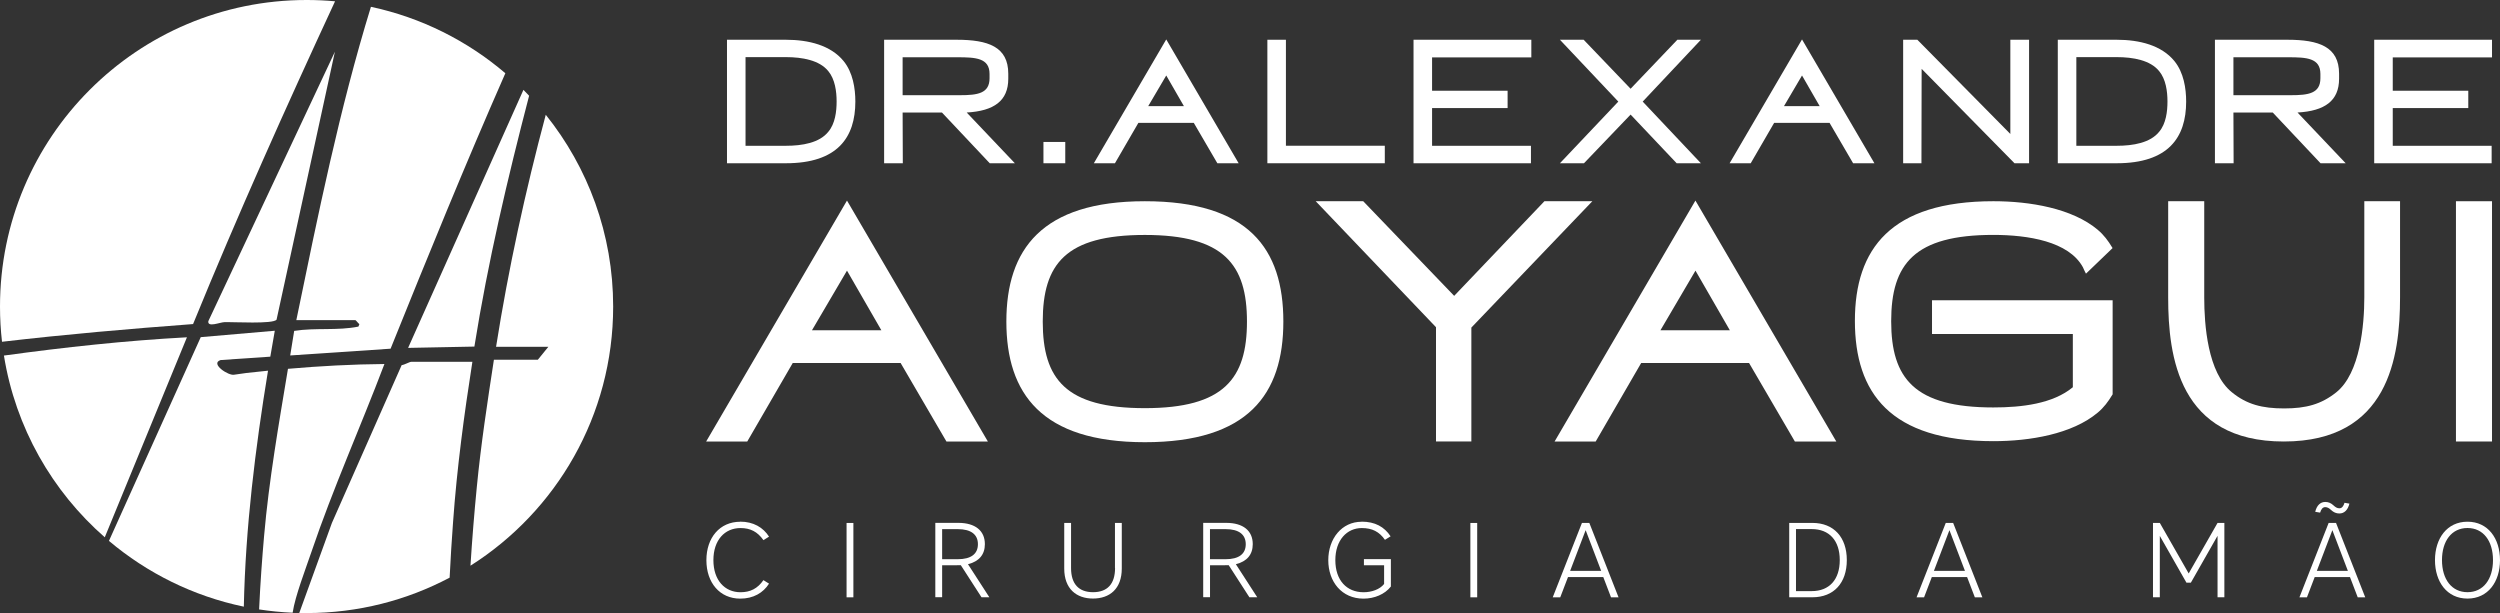
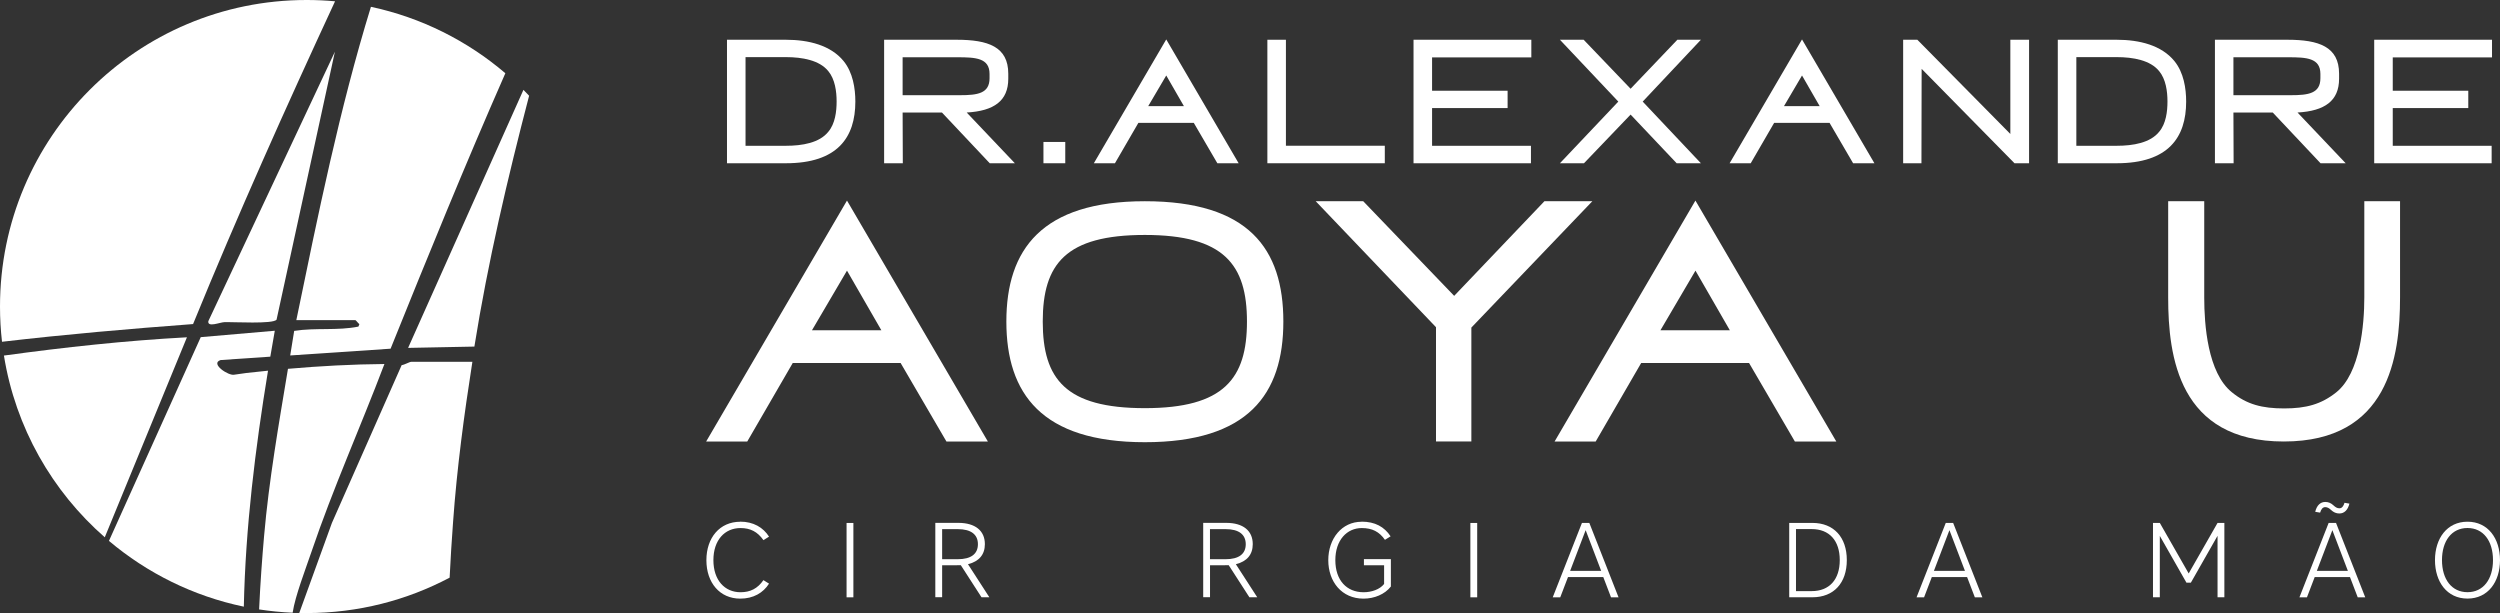
<svg xmlns="http://www.w3.org/2000/svg" id="Layer_2" data-name="Layer 2" viewBox="0 0 535.22 131.26">
  <rect x="0" y="0" width="535.22" height="131.26" fill="#333333" stroke="none" />
  <defs>
    <style>      .cls-1 {        fill: #fff;      }    </style>
  </defs>
  <g id="Layer_1-2" data-name="Layer 1">
    <g>
      <g>
        <path class="cls-1" d="M48.03,68.97c1.87-.07,10.47.46,11.18-.54l12.49-57.36-27.1,57.69c-.21,1.4,2.48.24,3.43.21Z" />
        <path class="cls-1" d="M88.04,77.46c-.35,0-1.48.66-2.05.71l-14.93,33.78-6.99,19.28c.52.01,1.03.02,1.55.02,11.07,0,21.49-2.74,30.64-7.58.2-4.12.46-8.15.74-11.96.82-11.46,2.36-22.92,4.13-34.25h-13.09Z" />
        <path class="cls-1" d="M113.27,20.49c-.4-.42-.8-.84-1.21-1.25l-24.69,55.24,14.19-.28c2.89-18.12,7.1-35.97,11.72-53.71Z" />
        <path class="cls-1" d="M23.34,115.81c8.16,6.88,18.02,11.81,28.86,14.07.35-16.9,2.46-33.92,5.18-50.52-1.54.16-3.08.32-4.62.49-.61.07-1.25.19-2.62.37-1.2.29-5.26-2.39-2.9-3.14l10.63-.72c.31-1.85.63-3.7.96-5.55l-15.85,1.37-19.65,43.61Z" />
        <path class="cls-1" d="M62.66,131.13c.53-3.54,2.8-9.39,4.02-12.99,4.61-13.59,10.54-26.8,15.62-40.21-6.9.06-13.78.43-20.65,1.03-1.97,11.88-4.06,23.76-5.11,35.76-.4,4.55-.81,10.05-1.07,15.75,2.35.36,4.74.6,7.17.71,0-.02,0-.04,0-.06Z" />
-         <path class="cls-1" d="M106.19,74.25h11.2l-2.24,2.76h-9.41c-1.39,9.07-2.79,18.21-3.67,27.35-.53,5.42-.99,11.05-1.35,16.75,18.36-11.63,30.55-32.13,30.55-55.48,0-15.54-5.41-29.82-14.43-41.06-4.37,16.36-7.99,32.93-10.64,49.68Z" />
        <path class="cls-1" d="M63.44,68.53h12.63c.12,0,.56.63.87.87-.07.17-.15.34-.21.52-4.45.91-9.19.2-13.75.92-.28,1.75-.56,3.51-.85,5.26l21.49-1.45c7.95-19.72,15.99-39.47,24.57-58.97-8.12-6.93-17.96-11.91-28.78-14.22-6.75,21.94-11.33,44.57-15.97,67.07Z" />
        <path class="cls-1" d="M40.01,72.21c-13.13.71-26.17,2.13-39.17,3.91,2.48,15.43,10.33,29.06,21.59,38.91l17.59-42.82Z" />
        <path class="cls-1" d="M41.33,69.39C50.85,46.08,61.14,23.11,71.73.28c-2.01-.19-4.04-.28-6.1-.28C29.38,0,0,29.38,0,65.63c0,2.55.15,5.07.43,7.54,13.6-1.59,27.26-2.77,40.9-3.79Z" />
      </g>
      <g>
        <g>
          <g>
            <path class="cls-1" d="M168.25,8.51c4.89,0,9.6,1.19,12.35,4.56,2,2.45,2.52,5.86,2.52,8.68,0,7.64-3.78,13.2-14.87,13.2h-12.61V8.51h12.61ZM168.25,31.21c3.52,0,7.19-.63,9.08-3,1.48-1.74,1.78-4.38,1.78-6.49s-.33-4.75-1.78-6.49c-1.89-2.34-5.56-3-9.08-3h-8.64v18.99h8.64Z" />
            <path class="cls-1" d="M204.81,8.51c6.71,0,11.05,1.48,11.05,7.27v1.08c0,4.71-3.04,6.9-8.9,7.23l10.31,10.86h-5.38l-10.23-10.86h-8.42l.04,10.86h-4V8.51h15.54ZM205.51,20.38c3.78,0,6.34-.37,6.34-3.63v-.93c0-3.41-3-3.56-6.86-3.56h-11.75v8.12h12.27Z" />
            <path class="cls-1" d="M228.06,30.39v4.56h-4.67v-4.56h4.67Z" />
          </g>
          <g>
            <path class="cls-1" d="M238.7,34.95h-4.52l15.5-26.51,15.5,26.51h-4.56l-5.04-8.64h-11.87l-5.01,8.64ZM245.82,22.72h7.64l-3.78-6.56-3.86,6.56Z" />
            <path class="cls-1" d="M296.47,34.95h-25.14V8.51h3.97v22.69h21.17v3.75Z" />
            <path class="cls-1" d="M306.59,19.42h16.17v3.71h-16.17v8.08h21.17v3.75h-25.14V8.51h25.22v3.78h-21.25v7.12Z" />
            <path class="cls-1" d="M339.11,34.95h-5.15l12.5-13.2-12.5-13.24h5.08l10.05,10.49,10.01-10.49h5.04l-12.46,13.24,12.46,13.2h-5.19l-9.86-10.42-9.98,10.42Z" />
            <path class="cls-1" d="M374.81,34.95h-4.52l15.5-26.51,15.5,26.51h-4.56l-5.04-8.64h-11.87l-5.01,8.64ZM381.93,22.72h7.64l-3.78-6.56-3.86,6.56Z" />
            <path class="cls-1" d="M411.37,34.95h-3.93V8.51h3.04l19.91,20.17V8.51h4.01v26.44h-3.12l-19.88-20.21-.04,20.21Z" />
            <path class="cls-1" d="M453.16,8.51c4.9,0,9.6,1.19,12.35,4.56,2,2.45,2.52,5.86,2.52,8.68,0,7.64-3.78,13.2-14.87,13.2h-12.61V8.51h12.61ZM453.16,31.21c3.52,0,7.19-.63,9.09-3,1.48-1.74,1.78-4.38,1.78-6.49s-.33-4.75-1.78-6.49c-1.89-2.34-5.56-3-9.09-3h-8.64v18.99h8.64Z" />
            <path class="cls-1" d="M489.72,8.51c6.71,0,11.05,1.48,11.05,7.27v1.08c0,4.71-3.04,6.9-8.9,7.23l10.31,10.86h-5.38l-10.23-10.86h-8.42l.04,10.86h-4V8.51h15.54ZM490.43,20.38c3.78,0,6.34-.37,6.34-3.63v-.93c0-3.41-3-3.56-6.86-3.56h-11.76v8.12h12.27Z" />
            <path class="cls-1" d="M512.26,19.42h16.17v3.71h-16.17v8.08h21.17v3.75h-25.14V8.51h25.22v3.78h-21.25v7.12Z" />
          </g>
        </g>
        <g>
          <path class="cls-1" d="M159.98,94.52h-8.8l30.15-51.58,30.16,51.58h-8.87l-9.81-16.81h-23.09l-9.74,16.81ZM173.83,70.71h14.86l-7.36-12.77-7.5,12.77Z" />
          <path class="cls-1" d="M245.1,43.08c22.22,0,29.65,10.17,29.65,25.76s-7.57,25.83-29.65,25.83-29.65-10.39-29.65-25.83,7.57-25.76,29.65-25.76ZM245.1,50.3c-16.95,0-21.86,6.2-21.86,18.54s4.91,18.54,21.86,18.54,21.86-6.35,21.86-18.54-4.91-18.54-21.86-18.54Z" />
          <path class="cls-1" d="M330.66,43.08h10.24l-25.9,27.05v24.38h-7.57v-24.46l-25.76-26.98h10.17l19.48,20.27,19.33-20.27Z" />
          <path class="cls-1" d="M341.62,94.52h-8.8l30.15-51.58,30.16,51.58h-8.87l-9.81-16.81h-23.09l-9.74,16.81ZM355.48,70.71h14.86l-7.36-12.77-7.5,12.77Z" />
-           <path class="cls-1" d="M449.11,49.21c1.3,1.08,2.24,2.38,3.03,3.68l.14.22-5.7,5.48-.36-.72c-.07-.22-.22-.43-.29-.65-3.03-5.55-11.76-6.93-19.19-6.93-16.88,0-21.86,6.2-21.86,18.47s4.98,18.47,21.86,18.47c6.13,0,12.77-.79,17.03-4.33v-11.4h-30.15v-7.21h38.67v20.13l-.14.22c-.79,1.3-1.73,2.6-3.03,3.68-5.48,4.62-14.57,6.13-22.36,6.13-22.08,0-29.65-10.32-29.65-25.76s7.72-25.61,29.65-25.61c7.79,0,16.88,1.51,22.36,6.13Z" />
          <path class="cls-1" d="M513.82,63.71c0,12.7-2.45,30.81-24.89,30.81s-24.75-18.18-24.75-30.81v-20.63h7.72v20.63c0,5.77.72,16.09,5.92,20.27,3.18,2.6,6.49,3.46,11.18,3.46s7.94-.87,11.18-3.46c5.12-4.11,5.99-14.5,5.99-20.27v-20.63h7.65v20.63Z" />
-           <path class="cls-1" d="M525.79,43.08h7.72v51.44h-7.72v-51.44Z" />
+           <path class="cls-1" d="M525.79,43.08h7.72h-7.72v-51.44Z" />
        </g>
        <g>
          <path class="cls-1" d="M158.48,111.68c2.8,0,4.91,1.23,6.16,3.21l-1.2.75c-1.27-1.82-2.82-2.59-4.91-2.59-3.37,0-5.8,2.57-5.8,6.87s2.43,6.87,5.8,6.87c2.09,0,3.64-.77,4.91-2.59l1.2.75c-1.25,1.98-3.37,3.21-6.16,3.21-4.39,0-7.25-3.41-7.25-8.23s2.86-8.23,7.25-8.23Z" />
          <path class="cls-1" d="M182.7,111.96v15.92h-1.46v-15.92h1.46Z" />
          <path class="cls-1" d="M207.24,120.8l4.57,7.07h-1.68l-4.43-6.87c-.52.02-1.05.02-1.61.02h-2.39v6.84h-1.46v-15.92h4.93c3.64,0,5.68,1.7,5.68,4.55,0,2.25-1.25,3.71-3.62,4.3ZM205.04,113.28h-3.34v6.44h3.34c2.86,0,4.32-1.14,4.32-3.21s-1.46-3.23-4.32-3.23Z" />
-           <path class="cls-1" d="M238.7,121.62v-9.66h1.46v9.75c0,4.37-2.61,6.43-6.16,6.43s-6.16-2.07-6.16-6.43v-9.75h1.46v9.66c0,3.41,1.66,5.16,4.71,5.16s4.71-1.75,4.71-5.16Z" />
          <path class="cls-1" d="M264.59,120.8l4.57,7.07h-1.68l-4.43-6.87c-.52.02-1.05.02-1.61.02h-2.39v6.84h-1.46v-15.92h4.93c3.64,0,5.68,1.7,5.68,4.55,0,2.25-1.25,3.71-3.62,4.3ZM262.38,113.28h-3.34v6.44h3.34c2.86,0,4.32-1.14,4.32-3.21s-1.46-3.23-4.32-3.23Z" />
          <path class="cls-1" d="M291.5,111.68c2.89,0,4.87,1.11,6.21,3.14l-1.21.75c-1.23-1.75-2.73-2.52-4.96-2.52-3.18,0-5.66,2.57-5.66,6.87s2.41,6.87,6.05,6.87c1.73,0,3.48-.61,4.39-1.77v-4h-4.32v-1.32h5.77v5.87c-1.32,1.68-3.55,2.59-5.87,2.59-4.62,0-7.53-3.59-7.53-8.23s2.91-8.23,7.12-8.23Z" />
          <path class="cls-1" d="M316.25,111.96v15.92h-1.46v-15.92h1.46Z" />
          <path class="cls-1" d="M340.26,111.96l6.25,15.92h-1.61l-1.66-4.34h-7.55l-1.66,4.34h-1.61l6.25-15.92h1.59ZM336.15,122.21h6.64l-3.32-8.71-3.32,8.71Z" />
          <path class="cls-1" d="M383.05,127.87v-15.92h4.96c4.59,0,7.37,3.07,7.37,7.96s-2.77,7.96-7.37,7.96h-4.96ZM387.87,126.55c3.75,0,6-2.45,6-6.64s-2.25-6.64-6-6.64h-3.37v13.28h3.37Z" />
          <path class="cls-1" d="M418.15,111.96l6.25,15.92h-1.61l-1.66-4.34h-7.55l-1.66,4.34h-1.61l6.25-15.92h1.59ZM414.03,122.21h6.64l-3.32-8.71-3.32,8.71Z" />
          <path class="cls-1" d="M462.39,114.71v13.16h-1.46v-15.92h1.46l6.18,10.82,6.18-10.82h1.46v15.92h-1.46v-13.16l-5.71,10.03h-.95l-5.71-10.03Z" />
          <path class="cls-1" d="M500.12,111.96l6.25,15.92h-1.61l-1.66-4.34h-7.55l-1.66,4.34h-1.61l6.25-15.92h1.59ZM497.8,108.57c-.55,0-.89.48-1.09,1.18l-1.05-.18c.34-1.39,1.11-2.11,2.16-2.11.68,0,1.23.25,1.77.75.39.36.75.61,1.25.61.55,0,.89-.48,1.09-1.18l1.05.18c-.34,1.39-1.11,2.11-2.16,2.11-.68,0-1.23-.25-1.77-.75-.39-.36-.75-.61-1.25-.61ZM496.01,122.21h6.64l-3.32-8.71-3.32,8.71Z" />
          <path class="cls-1" d="M528.26,128.15c-4.39,0-6.96-3.59-6.96-8.23s2.57-8.23,6.96-8.23,6.96,3.59,6.96,8.23-2.57,8.23-6.96,8.23ZM528.26,126.78c3.37,0,5.46-2.75,5.46-6.87s-2.09-6.87-5.46-6.87-5.46,2.75-5.46,6.87,2.09,6.87,5.46,6.87Z" />
        </g>
      </g>
    </g>
  </g>
</svg>